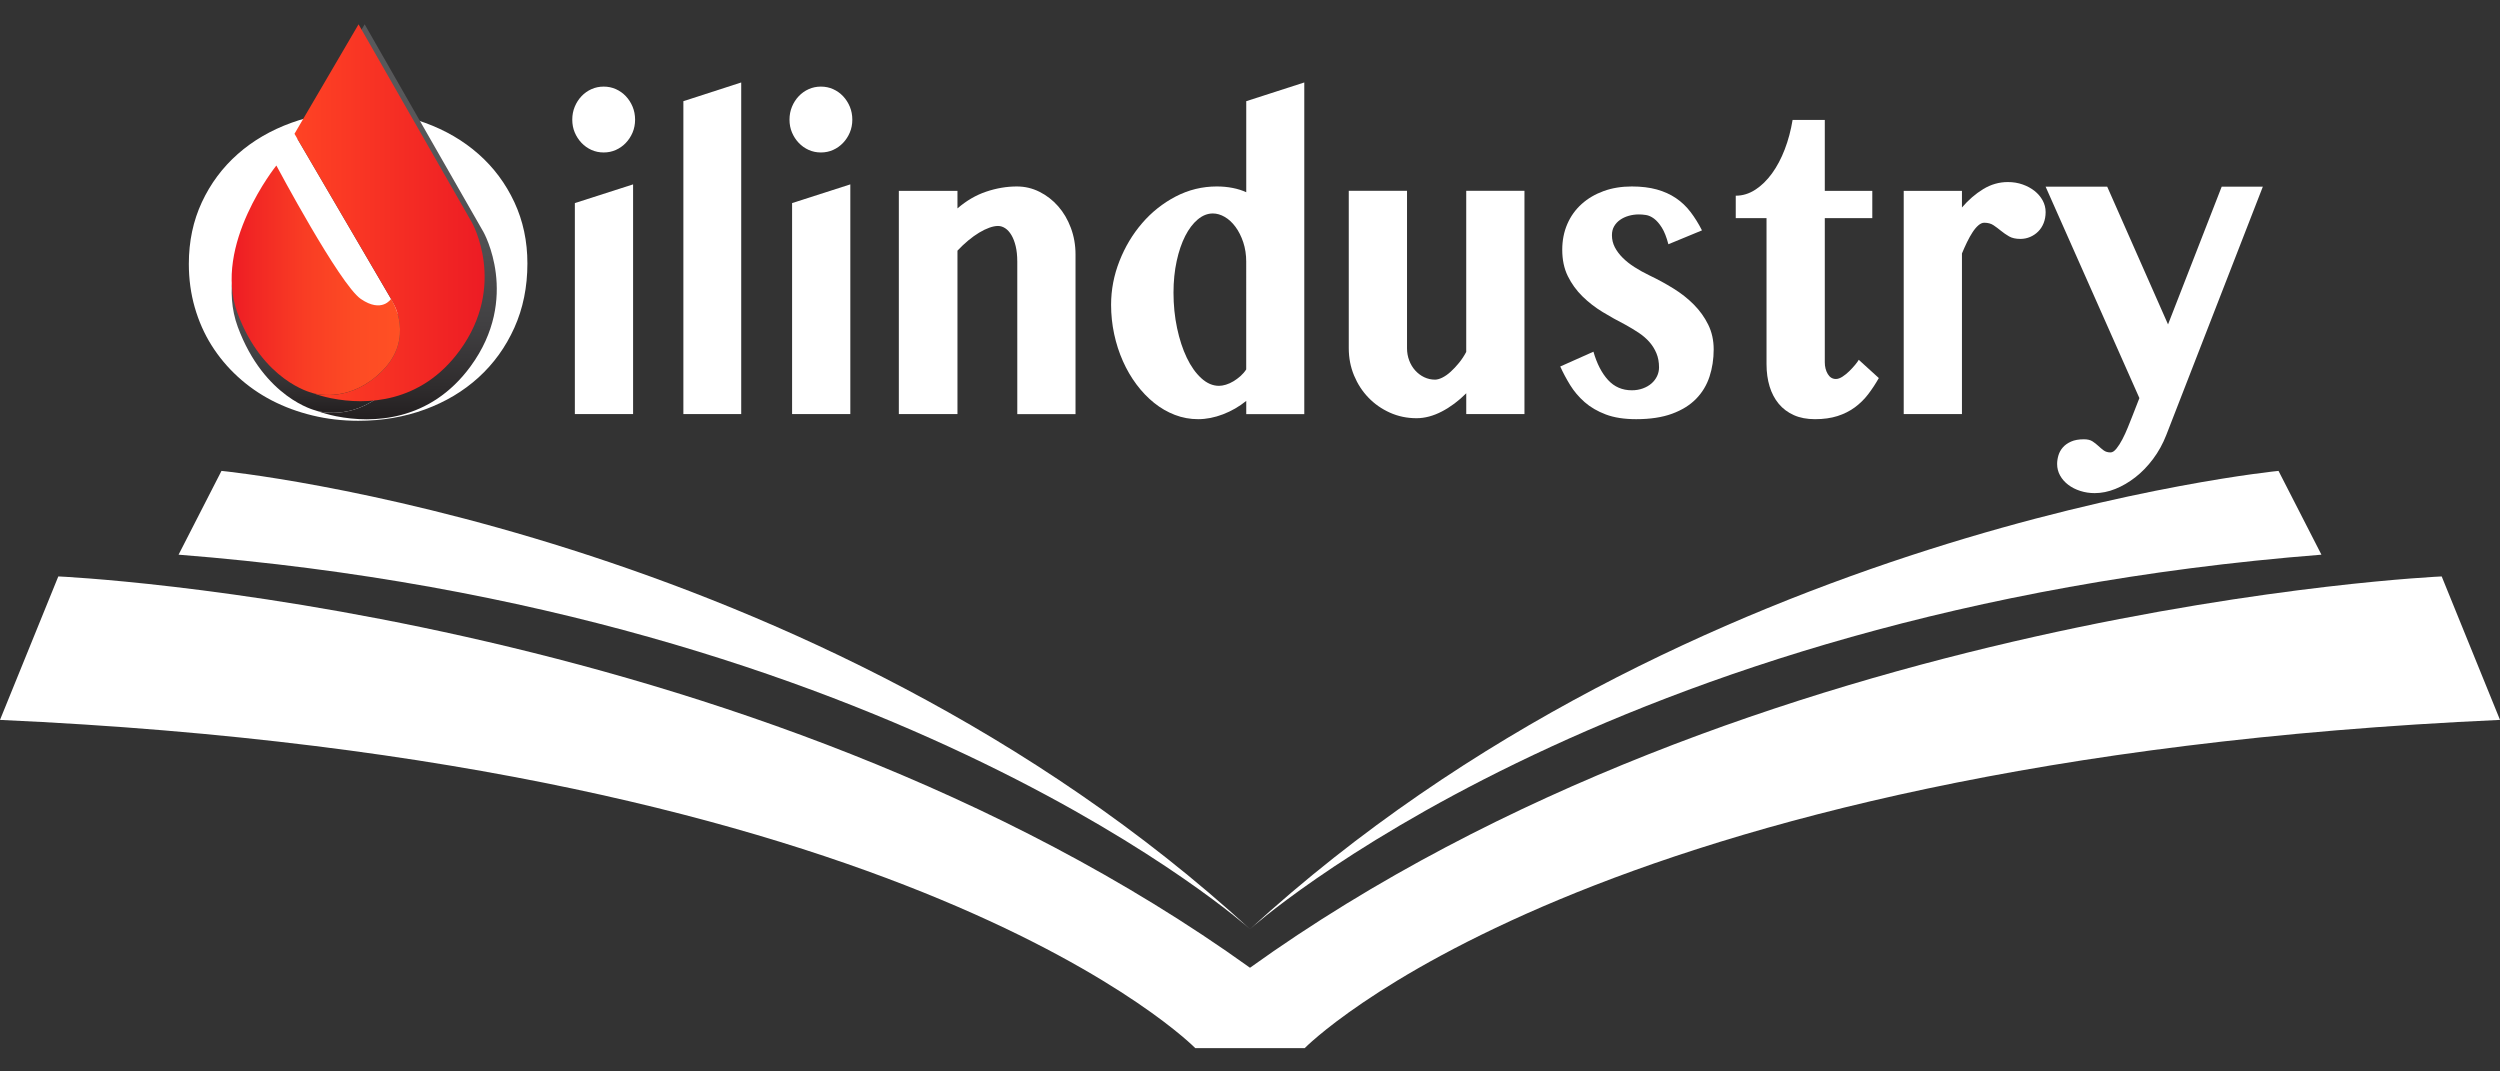
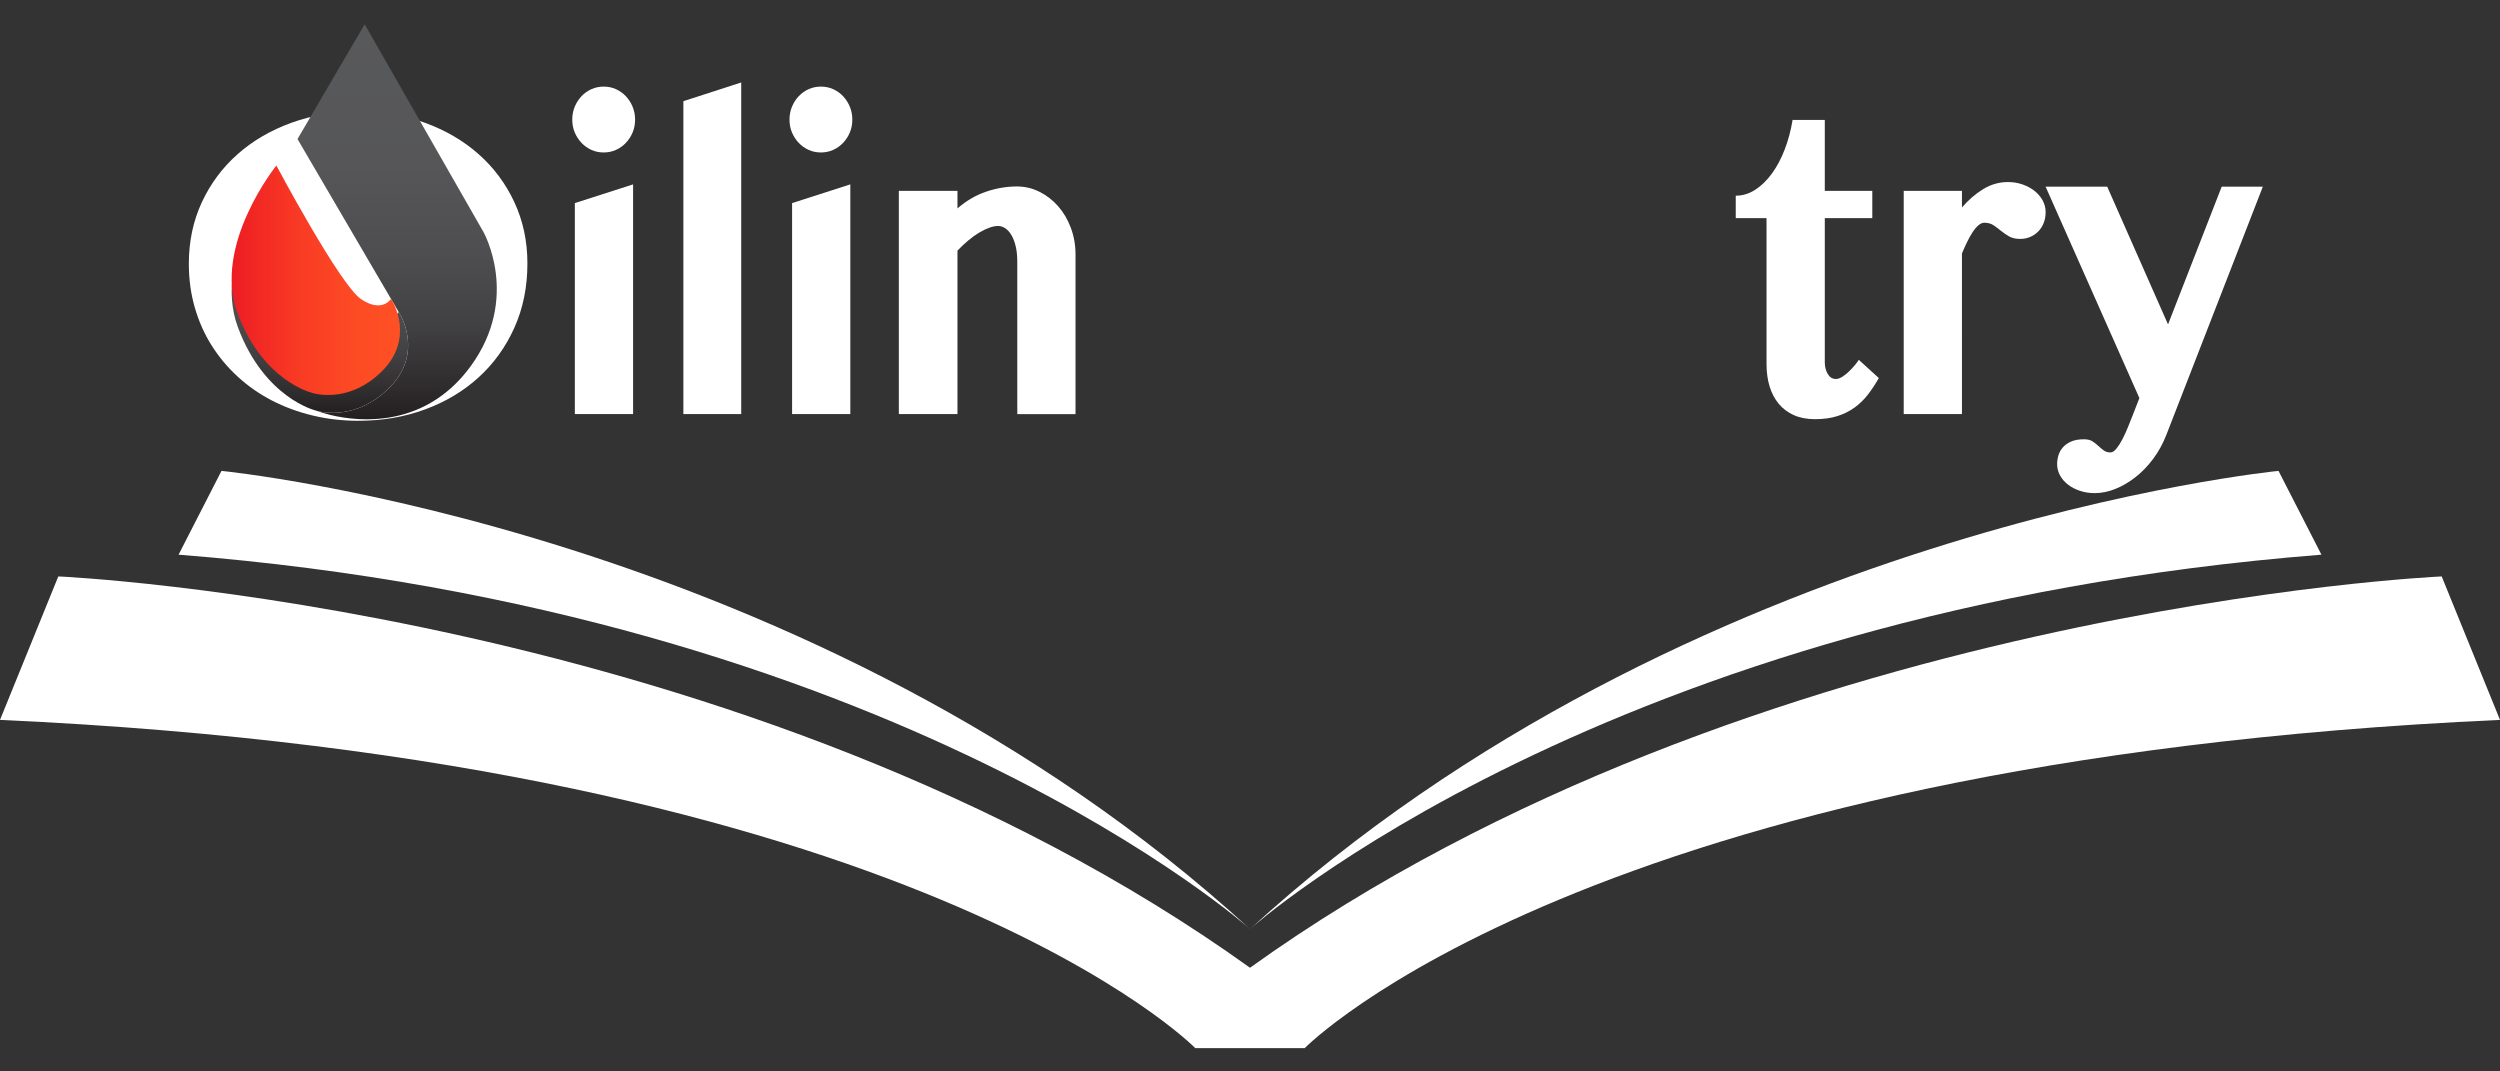
<svg xmlns="http://www.w3.org/2000/svg" version="1.1" id="Layer_1" x="0px" y="0px" width="140px" height="60px" viewBox="0 0 140 60" enable-background="new 0 0 140 60" xml:space="preserve">
  <rect x="0" y="0" width="140" height="60" fill="#333333" stroke="none" />
  <g>
    <path fill="#FFFFFF" d="M127.597,26.37c0,0-33.107,3.231-57.597,25.658c0,0,19.796-17.801,60-20.966L127.597,26.37z" />
    <path fill="#FFFFFF" d="M12.403,26.37c0,0,33.107,3.231,57.597,25.658c0,0-19.796-17.801-60-20.966L12.403,26.37z" />
    <path fill="#FFFFFF" d="M66.939,58.698c0,0-15.714-16.07-66.939-18.383l3.265-8.035c0,0,38.571,1.704,66.735,21.914   c28.163-20.21,66.735-21.914,66.735-21.914L140,40.314c-51.224,2.313-66.939,18.383-66.939,18.383H66.939z" />
    <g>
      <path fill="#FFFFFF" d="M20.062,23.564c-0.889,0-1.743-0.099-2.563-0.298c-0.82-0.198-1.579-0.479-2.278-0.841    c-0.699-0.362-1.335-0.807-1.909-1.333s-1.063-1.113-1.469-1.76c-0.406-0.647-0.718-1.355-0.938-2.122    c-0.22-0.768-0.33-1.579-0.33-2.433c0-1.26,0.244-2.412,0.731-3.456s1.156-1.941,2.006-2.692c0.85-0.751,1.853-1.335,3.009-1.754    c1.156-0.418,2.403-0.628,3.74-0.628c1.337,0,2.582,0.209,3.734,0.628s2.153,1.003,3.003,1.754    c0.85,0.751,1.519,1.648,2.006,2.692s0.731,2.187,0.731,3.43c0,1.32-0.244,2.522-0.731,3.604c-0.487,1.083-1.156,2.01-2.006,2.783    s-1.851,1.37-3.003,1.792C22.644,23.353,21.399,23.564,20.062,23.564z M20.062,22.154c0.802,0,1.512-0.183,2.129-0.55    c0.617-0.367,1.135-0.878,1.553-1.534c0.418-0.656,0.736-1.434,0.951-2.336c0.216-0.902,0.324-1.887,0.324-2.957    c0-1.044-0.108-2.004-0.324-2.88c-0.216-0.876-0.533-1.629-0.951-2.258c-0.418-0.63-0.936-1.119-1.553-1.469    c-0.617-0.349-1.327-0.524-2.129-0.524c-0.82,0-1.538,0.175-2.155,0.524c-0.617,0.349-1.137,0.839-1.56,1.469    c-0.423,0.63-0.74,1.383-0.951,2.258c-0.211,0.876-0.317,1.836-0.317,2.88c0,1.07,0.106,2.056,0.317,2.957    c0.211,0.902,0.528,1.68,0.951,2.336c0.423,0.656,0.943,1.167,1.56,1.534C18.524,21.97,19.242,22.154,20.062,22.154z" />
      <path fill="#FFFFFF" d="M32.047,6.701c0-0.259,0.046-0.5,0.139-0.725s0.219-0.421,0.379-0.589c0.159-0.168,0.345-0.3,0.557-0.395    s0.44-0.142,0.684-0.142s0.473,0.047,0.684,0.142c0.211,0.095,0.397,0.226,0.557,0.395c0.159,0.168,0.285,0.365,0.379,0.589    c0.092,0.224,0.139,0.466,0.139,0.725s-0.047,0.498-0.139,0.718c-0.093,0.22-0.219,0.414-0.379,0.582    c-0.16,0.168-0.345,0.3-0.557,0.395c-0.211,0.095-0.44,0.142-0.684,0.142s-0.473-0.047-0.684-0.142s-0.397-0.226-0.557-0.395    c-0.16-0.168-0.286-0.362-0.379-0.582S32.047,6.96,32.047,6.701z M32.192,11.373l3.261-1.048v12.864h-3.261V11.373z" />
      <path fill="#FFFFFF" d="M41.508,23.189h-3.239V5.666l3.239-1.048V23.189z" />
      <path fill="#FFFFFF" d="M44.212,6.701c0-0.259,0.046-0.5,0.139-0.725s0.219-0.421,0.379-0.589c0.159-0.168,0.345-0.3,0.557-0.395    c0.211-0.095,0.44-0.142,0.684-0.142s0.473,0.047,0.684,0.142s0.397,0.226,0.557,0.395c0.159,0.168,0.285,0.365,0.379,0.589    c0.092,0.224,0.139,0.466,0.139,0.725s-0.047,0.498-0.139,0.718c-0.093,0.22-0.219,0.414-0.379,0.582    c-0.16,0.168-0.345,0.3-0.557,0.395s-0.44,0.142-0.684,0.142s-0.473-0.047-0.684-0.142c-0.211-0.095-0.397-0.226-0.557-0.395    c-0.16-0.168-0.286-0.362-0.379-0.582S44.212,6.96,44.212,6.701z M44.357,11.373l3.261-1.048v12.864h-3.261V11.373z" />
      <path fill="#FFFFFF" d="M56.967,14.634c0-0.319-0.03-0.602-0.089-0.848c-0.059-0.246-0.139-0.453-0.239-0.621    c-0.1-0.168-0.215-0.296-0.345-0.382c-0.13-0.086-0.266-0.129-0.406-0.129c-0.141,0-0.303,0.032-0.484,0.097    c-0.182,0.065-0.373,0.157-0.573,0.278c-0.2,0.121-0.404,0.267-0.612,0.44c-0.208,0.173-0.408,0.362-0.601,0.569v9.15h-3.283    V10.687h3.283v0.984c0.497-0.431,1.033-0.744,1.608-0.938c0.575-0.194,1.148-0.291,1.72-0.291c0.445,0,0.866,0.099,1.263,0.298    c0.397,0.198,0.746,0.468,1.046,0.809s0.538,0.744,0.712,1.21c0.174,0.466,0.262,0.962,0.262,1.488v8.943h-3.261V14.634z" />
-       <path fill="#FFFFFF" d="M69.789,22.451c-0.393,0.319-0.828,0.569-1.302,0.751c-0.475,0.181-0.939,0.272-1.391,0.272    s-0.887-0.08-1.302-0.239c-0.416-0.16-0.803-0.384-1.163-0.673c-0.36-0.289-0.688-0.632-0.985-1.029    c-0.297-0.397-0.551-0.833-0.762-1.307c-0.211-0.475-0.375-0.979-0.49-1.514c-0.115-0.535-0.173-1.083-0.173-1.644    c0-0.837,0.156-1.652,0.468-2.446c0.312-0.794,0.734-1.501,1.269-2.122c0.534-0.621,1.161-1.119,1.881-1.495    c0.72-0.375,1.488-0.563,2.304-0.563c0.312,0,0.608,0.028,0.89,0.084c0.282,0.056,0.534,0.136,0.757,0.239V5.666l3.25-1.048    v18.572h-3.25V22.451z M69.789,14.673c0-0.406-0.056-0.774-0.167-1.107c-0.111-0.332-0.256-0.619-0.434-0.861    c-0.178-0.242-0.378-0.427-0.601-0.557c-0.223-0.129-0.445-0.194-0.668-0.194c-0.297,0-0.579,0.112-0.846,0.336    c-0.267,0.224-0.501,0.533-0.701,0.925c-0.2,0.393-0.36,0.861-0.478,1.404s-0.178,1.135-0.178,1.773c0,0.69,0.067,1.35,0.2,1.98    c0.134,0.63,0.315,1.184,0.545,1.663c0.23,0.479,0.501,0.861,0.812,1.145c0.312,0.285,0.642,0.427,0.991,0.427    c0.119,0,0.248-0.022,0.389-0.065s0.28-0.106,0.417-0.188s0.269-0.179,0.395-0.291s0.234-0.237,0.323-0.375V14.673z" />
-       <path fill="#FFFFFF" d="M78.793,10.687v8.813c0,0.242,0.041,0.47,0.122,0.686c0.082,0.216,0.195,0.403,0.34,0.563    c0.145,0.16,0.312,0.285,0.501,0.375s0.391,0.136,0.606,0.136c0.119,0,0.256-0.039,0.412-0.116    c0.156-0.078,0.312-0.188,0.467-0.33c0.156-0.142,0.31-0.306,0.462-0.492s0.287-0.39,0.406-0.615v-9.021h3.261v12.502H82.11    v-1.165c-0.43,0.431-0.887,0.772-1.369,1.022c-0.482,0.25-0.954,0.375-1.414,0.375c-0.534,0-1.031-0.104-1.492-0.311    s-0.861-0.487-1.202-0.841c-0.342-0.354-0.61-0.768-0.807-1.242c-0.197-0.475-0.295-0.984-0.295-1.527v-8.813H78.793z" />
-       <path fill="#FFFFFF" d="M89.233,19.695c0.193,0.673,0.466,1.201,0.818,1.585s0.796,0.576,1.33,0.576    c0.223,0,0.429-0.035,0.618-0.104c0.189-0.069,0.351-0.162,0.484-0.278c0.133-0.116,0.237-0.252,0.312-0.408    c0.074-0.155,0.111-0.319,0.111-0.492c0-0.293-0.048-0.557-0.145-0.789c-0.097-0.233-0.228-0.444-0.395-0.634    c-0.167-0.19-0.367-0.362-0.601-0.518c-0.234-0.155-0.484-0.306-0.751-0.453c-0.423-0.216-0.844-0.451-1.263-0.705    c-0.419-0.255-0.798-0.548-1.135-0.88c-0.338-0.332-0.61-0.71-0.818-1.132c-0.208-0.423-0.312-0.915-0.312-1.475    c0-0.526,0.095-1.007,0.284-1.443c0.189-0.436,0.457-0.809,0.802-1.119c0.345-0.311,0.755-0.552,1.23-0.725    c0.475-0.173,1.002-0.259,1.58-0.259c0.527,0,0.992,0.056,1.397,0.168c0.404,0.112,0.762,0.274,1.074,0.485    c0.312,0.211,0.584,0.47,0.818,0.777c0.234,0.306,0.447,0.649,0.64,1.029l-1.881,0.777c-0.104-0.397-0.226-0.707-0.367-0.932    c-0.141-0.224-0.288-0.393-0.44-0.505c-0.152-0.112-0.302-0.179-0.451-0.201c-0.148-0.022-0.278-0.032-0.39-0.032    c-0.2,0-0.391,0.026-0.573,0.078c-0.182,0.052-0.343,0.127-0.484,0.226c-0.141,0.099-0.252,0.22-0.334,0.362    s-0.122,0.308-0.122,0.498c0,0.242,0.054,0.466,0.161,0.673c0.107,0.207,0.254,0.403,0.44,0.589    c0.185,0.186,0.406,0.36,0.662,0.524c0.256,0.164,0.536,0.319,0.84,0.466c0.453,0.216,0.896,0.457,1.33,0.725    c0.434,0.267,0.818,0.569,1.152,0.906c0.334,0.336,0.603,0.712,0.807,1.126c0.204,0.414,0.306,0.876,0.306,1.385    c0,0.544-0.078,1.053-0.234,1.527c-0.156,0.475-0.406,0.889-0.751,1.242c-0.345,0.354-0.794,0.632-1.347,0.835    c-0.553,0.203-1.222,0.304-2.009,0.304c-0.668,0-1.236-0.088-1.703-0.265c-0.467-0.177-0.862-0.408-1.185-0.692    c-0.323-0.285-0.592-0.602-0.807-0.951c-0.215-0.349-0.4-0.697-0.557-1.042L89.233,19.695z" />
      <path fill="#FFFFFF" d="M97.202,12.214v-1.255c0.386,0,0.751-0.112,1.096-0.336c0.345-0.224,0.656-0.528,0.935-0.912    c0.278-0.384,0.516-0.833,0.713-1.346c0.197-0.513,0.343-1.063,0.44-1.65h1.803v3.973h2.66v1.527h-2.66v8.076    c0,0.25,0.056,0.468,0.167,0.654c0.111,0.186,0.263,0.278,0.456,0.278c0.111,0,0.234-0.043,0.367-0.129    c0.133-0.086,0.261-0.19,0.384-0.311c0.122-0.121,0.232-0.239,0.328-0.356c0.096-0.116,0.163-0.209,0.2-0.278l1.124,1.022    c-0.186,0.328-0.386,0.632-0.601,0.912c-0.215,0.28-0.464,0.524-0.746,0.731c-0.282,0.207-0.605,0.369-0.968,0.485    c-0.364,0.116-0.783,0.175-1.258,0.175c-0.453,0-0.848-0.075-1.185-0.226s-0.62-0.362-0.846-0.634    c-0.226-0.272-0.397-0.595-0.512-0.971c-0.115-0.375-0.173-0.792-0.173-1.249v-8.179H97.202z" />
      <path fill="#FFFFFF" d="M109.869,23.189h-3.261V10.687h3.261v0.932c0.363-0.423,0.76-0.766,1.191-1.029    c0.43-0.263,0.89-0.395,1.38-0.395c0.297,0,0.573,0.045,0.829,0.136c0.256,0.091,0.478,0.211,0.668,0.362    c0.189,0.151,0.339,0.328,0.451,0.531c0.111,0.203,0.167,0.421,0.167,0.654c0,0.224-0.037,0.429-0.111,0.615    c-0.074,0.186-0.176,0.343-0.306,0.472c-0.13,0.129-0.28,0.231-0.451,0.304c-0.171,0.073-0.352,0.11-0.545,0.11    c-0.26,0-0.471-0.047-0.635-0.142c-0.163-0.095-0.313-0.198-0.451-0.311c-0.137-0.112-0.276-0.216-0.417-0.311    c-0.141-0.095-0.315-0.142-0.523-0.142c-0.104,0-0.211,0.047-0.323,0.142c-0.111,0.095-0.221,0.224-0.328,0.388    c-0.107,0.164-0.211,0.349-0.312,0.557c-0.1,0.207-0.195,0.418-0.284,0.634V23.189z" />
      <path fill="#FFFFFF" d="M114.554,10.454h3.45l3.406,7.713l3.005-7.713h2.304l-5.409,13.913c-0.193,0.492-0.44,0.938-0.74,1.339    c-0.301,0.401-0.631,0.742-0.991,1.022c-0.36,0.28-0.734,0.498-1.124,0.654c-0.389,0.155-0.773,0.233-1.152,0.233    c-0.282,0-0.551-0.041-0.807-0.123c-0.256-0.082-0.481-0.196-0.674-0.343c-0.193-0.147-0.345-0.319-0.456-0.518    c-0.111-0.198-0.167-0.414-0.167-0.647c0-0.155,0.024-0.315,0.072-0.479c0.048-0.164,0.13-0.313,0.245-0.446    c0.115-0.134,0.269-0.244,0.462-0.33c0.193-0.086,0.434-0.129,0.723-0.129c0.201,0,0.36,0.039,0.479,0.116    c0.118,0.078,0.226,0.162,0.322,0.252s0.197,0.175,0.301,0.252c0.104,0.078,0.234,0.116,0.39,0.116    c0.104,0,0.213-0.071,0.328-0.214c0.115-0.142,0.226-0.317,0.334-0.524s0.21-0.429,0.306-0.667s0.182-0.451,0.256-0.641    l0.389-0.997L114.554,10.454z" />
    </g>
    <circle fill="#FFFFFF" cx="19.576" cy="14.954" r="7.528" />
    <g>
      <g>
        <linearGradient id="SVGID_1_" gradientUnits="userSpaceOnUse" x1="22.24" y1="1.362" x2="22.24" y2="23.482">
          <stop offset="0" style="stop-color:#58595B" />
          <stop offset="0.36" style="stop-color:#565658" />
          <stop offset="0.579" style="stop-color:#4E4E50" />
          <stop offset="0.76" style="stop-color:#414042" />
          <stop offset="0.919" style="stop-color:#2F2C2D" />
          <stop offset="1" style="stop-color:#231F20" />
        </linearGradient>
        <path fill="url(#SVGID_1_)" d="M26.35,20.518c-2.275,3.106-5.502,3.194-7.503,2.795c-0.005,0-0.009,0-0.009,0     c-0.432-0.088-0.808-0.2-1.1-0.306c0.376,0.102,2.238,0.497,4.025-1.254c2.006-1.955,0.636-4.155,0.636-4.155l-0.07-0.121     l-5.669-9.69l3.761-6.426l6.653,11.631C27.074,12.992,29.163,16.679,26.35,20.518z" />
        <linearGradient id="SVGID_2_" gradientUnits="userSpaceOnUse" x1="17.913" y1="9.649" x2="17.913" y2="23.117">
          <stop offset="0" style="stop-color:#58595B" />
          <stop offset="0.36" style="stop-color:#565658" />
          <stop offset="0.579" style="stop-color:#4E4E50" />
          <stop offset="0.76" style="stop-color:#414042" />
          <stop offset="0.919" style="stop-color:#2F2C2D" />
          <stop offset="1" style="stop-color:#231F20" />
        </linearGradient>
        <path fill="url(#SVGID_2_)" d="M21.763,21.753c-1.788,1.75-3.649,1.356-4.025,1.254c-0.014-0.005-0.023-0.009-0.033-0.009H17.7     c-0.005-0.005-0.009-0.009-0.014-0.009c-0.005,0-0.005,0-0.009,0c-0.005-0.005-0.009-0.005-0.009-0.005s-2.869-0.683-4.35-4.671     c-1.481-3.993,2.28-8.664,2.28-8.664s3.719,6.983,4.959,7.833c1.24,0.85,1.774-0.005,1.774-0.005l0.07,0.121     C22.399,17.598,23.768,19.799,21.763,21.753z" />
      </g>
    </g>
    <g>
      <g>
        <linearGradient id="SVGID_3_" gradientUnits="userSpaceOnUse" x1="16.491" y1="11.915" x2="27.139" y2="11.915">
          <stop offset="0" style="stop-color:#FF4324" />
          <stop offset="1" style="stop-color:#ED1C24" />
        </linearGradient>
-         <path fill="url(#SVGID_3_)" d="M25.736,19.64c-2.171,2.964-5.25,3.048-7.159,2.667c-0.004,0-0.009,0-0.009,0     c-0.412-0.084-0.771-0.19-1.05-0.292c0.359,0.097,2.135,0.474,3.841-1.196c1.914-1.865,0.607-3.965,0.607-3.965L21.9,16.738     l-5.409-9.245l3.588-6.131l6.348,11.097C26.427,12.459,28.421,15.976,25.736,19.64z" />
        <linearGradient id="SVGID_4_" gradientUnits="userSpaceOnUse" x1="12.972" y1="15.694" x2="22.402" y2="15.694">
          <stop offset="0" style="stop-color:#ED1C24" />
          <stop offset="0.118" style="stop-color:#F12624" />
          <stop offset="0.437" style="stop-color:#F93D24" />
          <stop offset="0.738" style="stop-color:#FD4B24" />
          <stop offset="1" style="stop-color:#FF5024" />
        </linearGradient>
        <path fill="url(#SVGID_4_)" d="M21.359,20.818c-1.706,1.67-3.482,1.294-3.841,1.196c-0.013-0.004-0.022-0.009-0.031-0.009h-0.004     c-0.004-0.004-0.009-0.009-0.013-0.009s-0.004,0-0.009,0c-0.004-0.004-0.009-0.004-0.009-0.004s-2.738-0.651-4.151-4.457     c-1.413-3.81,2.175-8.266,2.175-8.266s3.548,6.663,4.731,7.473c1.183,0.811,1.692-0.004,1.692-0.004l0.066,0.115     C21.966,16.853,23.273,18.953,21.359,20.818z" />
      </g>
    </g>
  </g>
</svg>